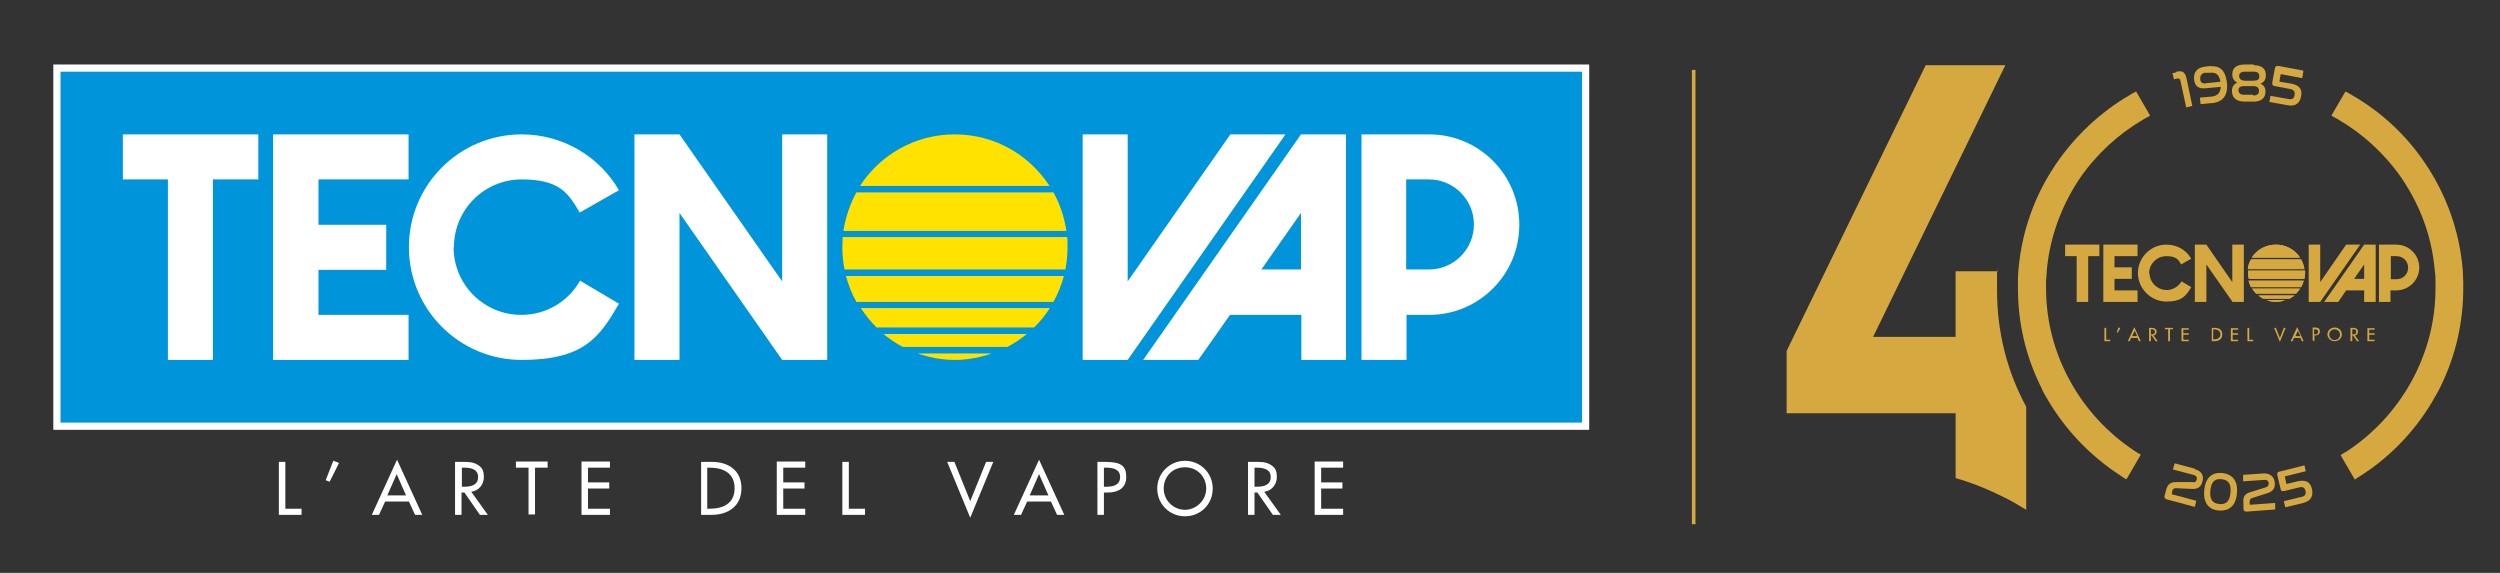
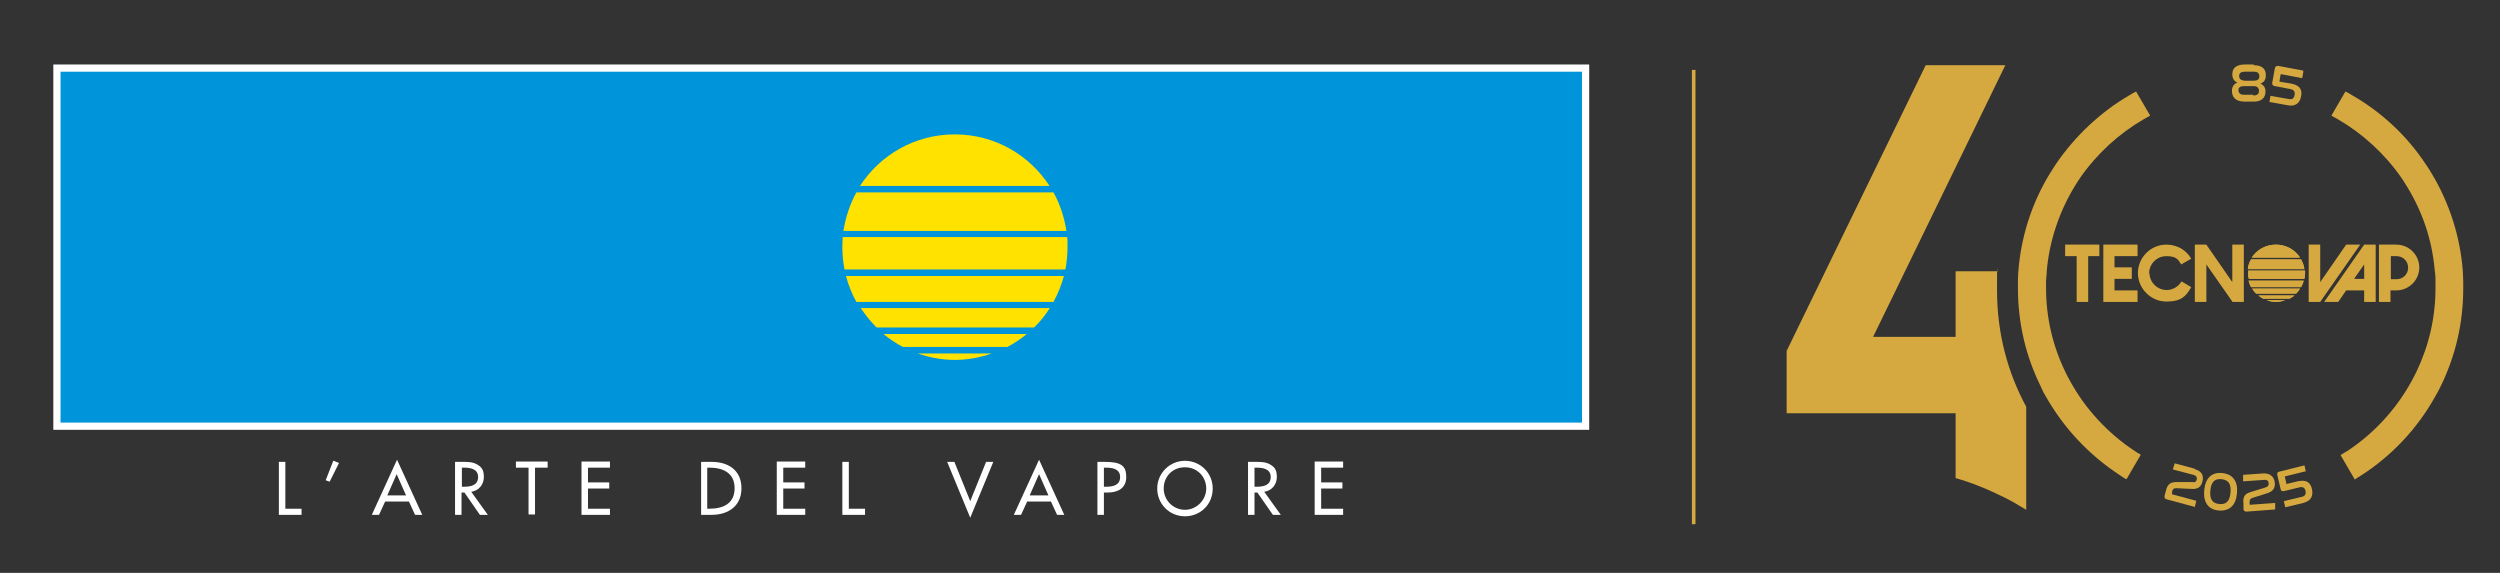
<svg xmlns="http://www.w3.org/2000/svg" id="Livello_1" version="1.1" viewBox="0 0 693.9 159">
  <rect x="0" y="0" width="693.9" height="159" fill="#333333" stroke="none" />
  <defs>
    <style>
      .st0 {
        fill: #fff;
      }

      .st1 {
        fill: #0095db;
        stroke: #fff;
        stroke-miterlimit: 22.9;
        stroke-width: 2px;
      }

      .st2 {
        fill: #ffe200;
      }

      .st3 {
        fill: none;
        stroke: #d5a940;
        stroke-miterlimit: 10;
      }

      .st4 {
        fill: #d5a940;
      }
    </style>
  </defs>
  <g>
    <g>
      <path class="st4" d="M629.1,83.3c.8.3,1.7.5,2.6.5s1.8-.2,2.6-.5h-5.3ZM626.2,81.5h11.1c.4-.4.8-.9,1.1-1.4h-13.3c.3.5.7,1,1.1,1.4M624.1,77.9c.2.6.4,1.3.7,1.8h13.9c.3-.6.6-1.2.7-1.8h-15.3ZM635.5,82.9c.5-.3,1-.6,1.4-.9h-10.1c.4.3.9.7,1.4.9h7.4ZM638.7,72h-13.9c-.5.8-.8,1.7-.9,2.7h15.7c-.1-1-.5-1.9-.9-2.7M638.4,71.5c-1.4-2.2-3.9-3.6-6.7-3.6s-5.3,1.4-6.7,3.6h13.3ZM639.6,77.4c.1-.5.2-1,.2-1.6s0-.5,0-.7h-15.8c0,.2,0,.5,0,.7,0,.5,0,1.1.2,1.6h15.6Z" />
      <path class="st4" d="M579.5,71.1h3.2v-3.2h-9.5v3.2h3.2v12.7h3.2v-12.7ZM586.9,71.1h6.4v-3.2h-9.5v15.9h9.5v-3.2h-6.4v-3.2h4.8v-3.2h-4.8v-3.2ZM596.5,75.9c0-2.6,2.1-4.8,4.8-4.8s3.3.9,4.1,2.3l2.8-1.6c-1.4-2.4-3.9-3.9-6.9-3.9-4.4,0-7.9,3.6-7.9,7.9s3.6,7.9,7.9,7.9,5.5-1.6,6.9-4l-2.7-1.6c-.8,1.4-2.4,2.4-4.1,2.4-2.6,0-4.8-2.1-4.8-4.8M619.6,83.8h3.2v-15.9h-3.2v10.4l-7.2-10.4h-3.2v15.9h3.2v-10.4l7.2,10.3h0s0,0,0,0ZM644,83.8l11.1-15.9h-3.9l-7.2,10.4v-10.4h-3.2v15.9h3.2s0,0,0,0ZM656.2,77.4h-2.8l2.8-4v4ZM656.2,83.8h3.2v-15.9h-3.2s0,0,0,0l-11.1,15.9h3.9l2.2-3.2h5v3.2ZM668.4,74.3c0,1.8-1.4,3.2-3.2,3.2h-1.6v-6.4h1.6c1.8,0,3.2,1.4,3.2,3.2M671.5,74.3c0-3.5-2.8-6.4-6.4-6.4h-4.8v15.9h3.2v-3.2h1.6c3.5,0,6.4-2.8,6.4-6.4" />
-       <path class="st4" d="M657.1,94.7h2v-.4h-1.5v-1.4h1.5v-.4h-1.5v-1h1.5v-.4h-2v3.7ZM652.9,91.4h.1c.5,0,1,0,1,.7s-.5.7-1,.7h-.1v-1.4ZM653.6,93.1c.5,0,.9-.5.9-1s-.2-.7-.5-.9c-.3-.2-.7-.2-1-.2h-.6v3.7h.5v-1.6h.2l1.1,1.6h.6l-1.2-1.6ZM648,94.4c-.8,0-1.5-.7-1.5-1.5s.6-1.5,1.5-1.5,1.5.7,1.5,1.5-.7,1.5-1.5,1.5M648,90.9c-1.1,0-2,.9-2,1.9s.9,1.9,2,1.9,2-.8,2-1.9-.9-1.9-2-1.9M642.3,91.4h.1c.5,0,1,0,1,.7s-.5.7-1,.7h-.1v-1.3ZM642.3,93.1h.3c.7,0,1.3-.3,1.3-1.1s-.4-1.1-1.5-1.1h-.5v3.7h.5v-1.6ZM638.4,93.3h-1.3l.7-1.5.7,1.5ZM638.5,93.8l.4.9h.5l-1.8-3.9-1.8,3.9h.5l.4-.9h1.7ZM631.7,91h-.5l1.6,3.9,1.6-3.9h-.5l-1.1,2.8-1.1-2.8ZM624.3,91h-.5v3.7h1.6v-.4h-1.1v-3.3ZM619.2,94.7h2v-.4h-1.5v-1.4h1.5v-.4h-1.5v-1h1.5v-.4h-2v3.7ZM614.3,91.4h.2c.9,0,1.8.4,1.8,1.4s-.8,1.4-1.8,1.4h-.2v-2.9ZM613.9,94.7h.8c1.2,0,2.1-.6,2.1-1.9s-.9-1.8-2.1-1.8h-.8v3.7ZM605.5,94.7h2v-.4h-1.5v-1.4h1.5v-.4h-1.5v-1h1.5v-.4h-2v3.7ZM602.2,91.4h.9v-.4h-2.2v.4h.9v3.3h.5v-3.3ZM597,91.4h.1c.5,0,1,0,1,.7s-.5.7-1,.7h-.1v-1.4ZM597.7,93.1c.5,0,.9-.5.9-1s-.2-.7-.5-.9c-.3-.2-.7-.2-1-.2h-.6v3.7h.5v-1.6h.2l1.1,1.6h.6l-1.2-1.6ZM593.1,93.3h-1.3l.7-1.5.7,1.5ZM593.3,93.8l.4.9h.5l-1.8-3.9-1.8,3.9h.5l.4-.9h1.7ZM588,90.9l-.5,1.4h.3c0,.1.7-1.2.7-1.2l-.4-.2ZM584.6,91h-.5v3.7h1.6v-.4h-1.1v-3.3Z" />
    </g>
    <g>
-       <path class="st4" d="M604.1,19.9c1.8-.4,2.4.2,2.8,1.9l1.6,7.6-1.7.4-1.6-7.4c-.1-.5-.3-.7-.9-.6l-.9.2-.4-1.7,1-.2Z" />
-       <path class="st4" d="M613.6,18.4c2.4-.2,4.1,1,4.5,4.5.4,3.5-1.1,5.4-4,5.7l-3.3.3-.2-1.8,3.3-.3c1.6-.2,2.4-1,2.5-2.7l-4.2.4c-2,.2-3-.6-3.2-2.4-.2-1.8.6-3.3,3-3.6l1.7-.2ZM612.2,23.1l4.1-.4c-.3-1.9-1.2-2.7-2.9-2.5h-1.4c-1,.2-1.4.9-1.3,1.8,0,.9.6,1.2,1.6,1.2Z" />
      <path class="st4" d="M625.6,18.1c2.4,0,3.4,1.2,3.3,2.9,0,1.2-.6,1.9-1.5,2.2.9.4,1.5,1.2,1.4,2.3,0,1.6-1.1,2.8-3.5,2.7h-2.5c-2.4-.1-3.3-1.3-3.3-3,0-1.2.6-1.9,1.5-2.3-.9-.4-1.4-1.1-1.4-2.3,0-1.7,1.1-2.7,3.5-2.7h2.4ZM625.4,26.5c1.1,0,1.6-.4,1.6-1.3,0-.8-.5-1.3-1.5-1.3h-2.6c-1,0-1.6.3-1.6,1.1s.5,1.3,1.5,1.3h2.6ZM625.5,22.4c1,0,1.6-.3,1.6-1.2,0-.8-.4-1.3-1.5-1.3h-2.5c-1.1,0-1.6.4-1.6,1.2,0,.8.5,1.2,1.5,1.3h2.5Z" />
      <path class="st4" d="M639.3,20l-.3,1.7-5.8-1.1c-.1,0-.2,0-.2.1l-.3,1.8c0,.1,0,.2.2.2l3,.5c2.7.5,3.1,1.9,2.8,3.5-.3,1.8-1.5,3-3.8,2.5l-5-.9.3-1.7,5.1.9c1,.2,1.5-.3,1.6-1.2.1-.8-.1-1.4-1.3-1.6l-4.2-.8c-.6-.1-.8-.4-.7-1l.7-3.9c.1-.5.4-.8,1-.7l6.9,1.3Z" />
    </g>
    <g>
      <path class="st4" d="M609.1,130.2c1.9.5,2.7,1.7,2.2,3.5-.4,1.5-1.3,2.1-3,2l-4.3-.2c-.7,0-1,.3-1.1.9v.5c-.2.2-.1.2,0,.3l6.7,1.8-.4,1.7-7.8-2.1c-.5-.1-.7-.5-.6-1l.4-1.5c.4-1.6,1.1-2.3,2.9-2.3h4.4c.7.2,1-.1,1.2-.6.2-.7-.1-1.2-.9-1.4l-5.7-1.5.5-1.7,5.6,1.5Z" />
      <path class="st4" d="M620.9,136.9c-.3,3.4-2.1,5-5,4.8s-4.4-2.2-4.1-5.6c.3-3.4,2.1-5.1,5-4.8,2.9.3,4.4,2.2,4.1,5.6ZM613.5,136.2c-.2,2.3.5,3.5,2.5,3.7,2,.2,2.9-.9,3.1-3.2.2-2.3-.5-3.5-2.5-3.7-2-.2-2.9.9-3.1,3.2Z" />
      <path class="st4" d="M628.1,131.4c1.9-.1,3.1.8,3.3,2.6.1,1.5-.5,2.4-2.1,2.9l-4.1,1.3c-.7.2-.8.6-.8,1.2v.5c0,.2.1.2.2.2l6.9-.5v1.8c.1,0-7.9.6-7.9.6-.6,0-.9-.2-.9-.8v-1.5c-.2-1.6.2-2.6,1.9-3.1l4.2-1.3c.7-.2.9-.6.9-1.1,0-.7-.5-1.1-1.3-1l-5.8.4v-1.8c-.1,0,5.7-.4,5.7-.4Z" />
      <path class="st4" d="M639.6,129.1l.4,1.7-5.7,1.4c-.1,0-.2,0-.1.2l.4,1.8c0,.1.1.2.2.1l2.9-.7c2.7-.6,3.6.5,4,2.1.4,1.8-.1,3.3-2.4,3.9l-5,1.2-.4-1.7,5-1.2c1-.2,1.2-.9,1-1.7-.2-.8-.7-1.2-1.8-.9l-4.1,1c-.6.1-.9,0-1-.6l-.9-3.8c-.1-.5,0-.9.6-1l6.8-1.7Z" />
    </g>
    <path class="st4" d="M590.1,133c-.6-.4-1.2-.7-1.7-1.1-8.6-5.6-15.7-13.2-20.7-22.1-.5-.8-.9-1.7-1.3-2.6-4.2-8.5-6.3-17.7-6.3-27.2s0-1.1,0-1.6c0-1,0-2,.1-2.9.7-9.6,3.7-19.1,8.8-27.4.5-.8,1-1.6,1.6-2.5,5.3-7.8,12.4-14.5,20.5-19.2.6-.4,1.2-.7,1.8-1l3.9,6.7c-.6.3-1.2.7-1.8,1-6.9,4-13,9.6-17.6,16.2-.5.8-1.1,1.6-1.6,2.5-4.3,7.1-7,15.2-7.7,23.4,0,1.1-.2,2.1-.2,3,0,.5,0,1.1,0,1.7,0,8.1,1.8,16,5.3,23.2.4.9.9,1.8,1.4,2.7,4.2,7.7,10.4,14.4,17.8,19.3.6.4,1.2.8,1.8,1.1l-3.9,6.7Z" />
    <path class="st4" d="M649.7,126.3c.6-.4,1.2-.8,1.8-1.1,7.4-4.9,13.5-11.5,17.8-19.3.4-.8.9-1.6,1.4-2.7,3.5-7.3,5.3-15.1,5.3-23.3s0-1.1,0-1.7c0-.9,0-1.9-.2-3-.7-8.4-3.3-16.2-7.7-23.4-.5-.9-1.1-1.7-1.6-2.5-4.6-6.6-10.7-12.2-17.6-16.2-.6-.3-1.2-.7-1.8-1l3.9-6.7c.6.3,1.2.6,1.8,1,8.2,4.7,15.3,11.3,20.5,19.2.6.8,1.1,1.7,1.6,2.5,5,8.3,8,17.7,8.7,27.4,0,1,.1,1.9.1,2.9v.2c0,.5,0,.9,0,1.4,0,9.6-2.1,18.7-6.3,27.3-.4.8-.8,1.6-1.4,2.6-4.9,8.9-12.1,16.6-20.7,22.1-.6.4-1.2.7-1.7,1.1l-3.9-6.7Z" />
    <path class="st4" d="M629.1,83.3c.8.3,1.7.5,2.6.5s1.8-.2,2.6-.5h-5.3ZM626.2,81.5h11.1c.4-.4.8-.9,1.1-1.4h-13.3c.3.5.7,1,1.1,1.4M624.1,77.9c.2.6.4,1.3.7,1.8h13.9c.3-.6.6-1.2.7-1.8h-15.3ZM635.5,82.9c.5-.3,1-.6,1.4-.9h-10.1c.4.3.9.7,1.4.9h7.4ZM638.7,72h-13.9c-.5.8-.8,1.7-.9,2.7h15.7c-.1-1-.5-1.9-.9-2.7M638.4,71.5c-1.4-2.2-3.9-3.6-6.7-3.6s-5.3,1.4-6.7,3.6h13.3ZM639.6,77.4c.1-.5.2-1,.2-1.6s0-.5,0-.7h-15.8c0,.2,0,.5,0,.7,0,.5,0,1.1.2,1.6h15.6Z" />
    <path class="st4" d="M535.2,114.7c2.5,0,5.1,0,7.6,0v18c4.3,1.2,9,3.1,13.8,5.5,2,1,4,2.2,5.8,3.3v-19.3c0-3.5,0-6.5,0-9.3-5.2-9.6-8.1-20.5-8.1-32.2s0-3.6.2-5.4h-11.7v18.2h-22.9l36.7-75.4h-22.1l-38.6,79.3v17.3h24.9c.8,0,1.7,0,2.5,0,4,0,7.9,0,11.9,0Z" />
  </g>
  <line class="st3" x1="470.1" y1="19.4" x2="470.1" y2="145.5" />
  <g>
    <rect class="st1" x="15.8" y="18.9" width="424.3" height="99.4" />
    <g>
      <path class="st2" d="M254.7,98.1c3.2,1.1,6.7,1.8,10.3,1.8s7.1-.7,10.3-1.8h-20.7ZM243.2,90.9h43.8c1.7-1.6,3.1-3.4,4.4-5.4h-52.5c1.3,1.9,2.7,3.7,4.4,5.4M234.8,76.6c.7,2.5,1.6,4.9,2.9,7.2h54.7c1.2-2.2,2.2-4.6,2.9-7.2h-60.4ZM279.6,96.3c1.9-1,3.7-2.2,5.4-3.6h-39.8c1.7,1.4,3.5,2.6,5.4,3.6h29ZM292.4,53.4h-54.7c-1.8,3.3-3,6.9-3.6,10.7h61.9c-.6-3.8-1.8-7.5-3.6-10.7M291.3,51.6c-5.6-8.6-15.2-14.3-26.3-14.3s-20.7,5.7-26.3,14.3h52.5ZM295.7,74.8c.4-2,.6-4.1.6-6.3s0-1.8-.1-2.7h-62.3c0,.9-.1,1.8-.1,2.7,0,2.1.2,4.2.6,6.3h61.3Z" />
-       <path class="st0" d="M59.2,49.8h12.5v-12.5h-37.6v12.5h12.5v50.1h12.5v-50.1ZM88.4,49.8h25v-12.5h-37.6v62.6h37.6v-12.5h-25v-12.5h18.8v-12.5h-18.8v-12.5ZM126,68.6c0-10.4,8.4-18.8,18.8-18.8s12.9,3.7,16.1,9.2l10.9-6.2c-5.4-9.3-15.5-15.5-27-15.5-17.3,0-31.3,14-31.3,31.3s14,31.3,31.3,31.3,21.6-6.3,27-15.6l-10.8-6.4c-3.2,5.7-9.3,9.5-16.3,9.5-10.4,0-18.8-8.4-18.8-18.8M217.1,99.9h12.5v-62.6h-12.5v40.8l-28.5-40.8h-12.5v62.6h12.5v-40.8l28.5,40.8h0s0,0,0,0ZM313,99.9l43.8-62.6h-15.3l-28.5,40.8v-40.8h-12.5v62.6h12.5s0,0,0,0ZM361.1,74.8h-11l11-15.7v15.7ZM361.1,99.9h12.5v-62.6h-12.5s0,0,0,0l-43.8,62.6h15.3l8.8-12.5h19.8v12.5ZM409.1,62.3c0,6.9-5.6,12.5-12.5,12.5h-6.3v-25h6.3c6.9,0,12.5,5.6,12.5,12.5M421.7,62.3c0-13.8-11.2-25-25-25h-18.8v62.6h12.5v-12.5h6.3c13.8,0,25-11.2,25-25" />
      <path class="st0" d="M364.9,142.9h7.9v-1.7h-6.1v-5.6h5.9v-1.7h-5.9v-4.1h6.1v-1.7h-7.9v14.7ZM348.2,129.8h.5c1.8,0,4,.3,4,2.6s-2,2.7-3.9,2.7h-.6v-5.3ZM350.9,136.5c2.1-.3,3.5-2,3.5-4.1s-.7-2.8-1.9-3.5c-1.2-.7-2.6-.7-3.9-.7h-2.2v14.7h1.8v-6.2h.8l4.3,6.2h2.2l-4.6-6.4ZM328.9,141.5c-3.2,0-5.9-2.6-5.9-5.9s2.4-5.9,5.9-5.9,5.9,2.7,5.9,5.9-2.7,5.9-5.9,5.9M328.9,127.9c-4.2,0-7.7,3.4-7.7,7.7s3.4,7.7,7.7,7.7,7.7-3.3,7.7-7.7-3.5-7.7-7.7-7.7M306.4,129.8h.5c1.8,0,4,.3,4,2.6s-2,2.7-3.9,2.7h-.6v-5.3ZM306.4,136.7h1.1c2.8,0,5.1-1.2,5.1-4.3s-1.4-4.2-5.9-4.2h-2.1v14.7h1.8v-6.2ZM291,137.5h-5.2l2.6-5.9,2.6,5.9ZM291.7,139.2l1.7,3.7h2l-7-15.3-7,15.3h2l1.7-3.7h6.7ZM264.9,128.2h-2l6.4,15.5,6.4-15.5h-2l-4.4,10.9-4.4-10.9ZM235.6,128.2h-1.8v14.7h6.3v-1.7h-4.5v-13ZM215.6,142.9h7.9v-1.7h-6.1v-5.6h5.9v-1.7h-5.9v-4.1h6.1v-1.7h-7.9v14.7ZM196.3,129.8h.6c3.7,0,7,1.4,7,5.7s-3.2,5.7-7,5.7h-.6v-11.3ZM194.5,142.9h3c4.6,0,8.3-2.4,8.3-7.4s-3.7-7.3-8.2-7.3h-3v14.7ZM161.4,142.9h7.9v-1.7h-6.1v-5.6h5.9v-1.7h-5.9v-4.1h6.1v-1.7h-7.9v14.7ZM148.5,129.8h3.5v-1.7h-8.8v1.7h3.5v13h1.8v-13ZM128.2,129.8h.5c1.8,0,4,.3,4,2.6s-2,2.7-3.9,2.7h-.6v-5.3ZM130.8,136.5c2.1-.3,3.5-2,3.5-4.1s-.7-2.8-1.9-3.5c-1.2-.7-2.6-.7-3.9-.7h-2.2v14.7h1.8v-6.2h.8l4.3,6.2h2.2l-4.6-6.4ZM112.7,137.5h-5.2l2.6-5.9,2.6,5.9ZM113.5,139.2l1.7,3.7h2l-7-15.3-7,15.3h2l1.7-3.7h6.7ZM92.5,127.9l-2.1,5.4,1.1.4,2.6-5.2-1.5-.6ZM79.2,128.2h-1.8v14.7h6.3v-1.7h-4.5v-13Z" />
    </g>
  </g>
</svg>